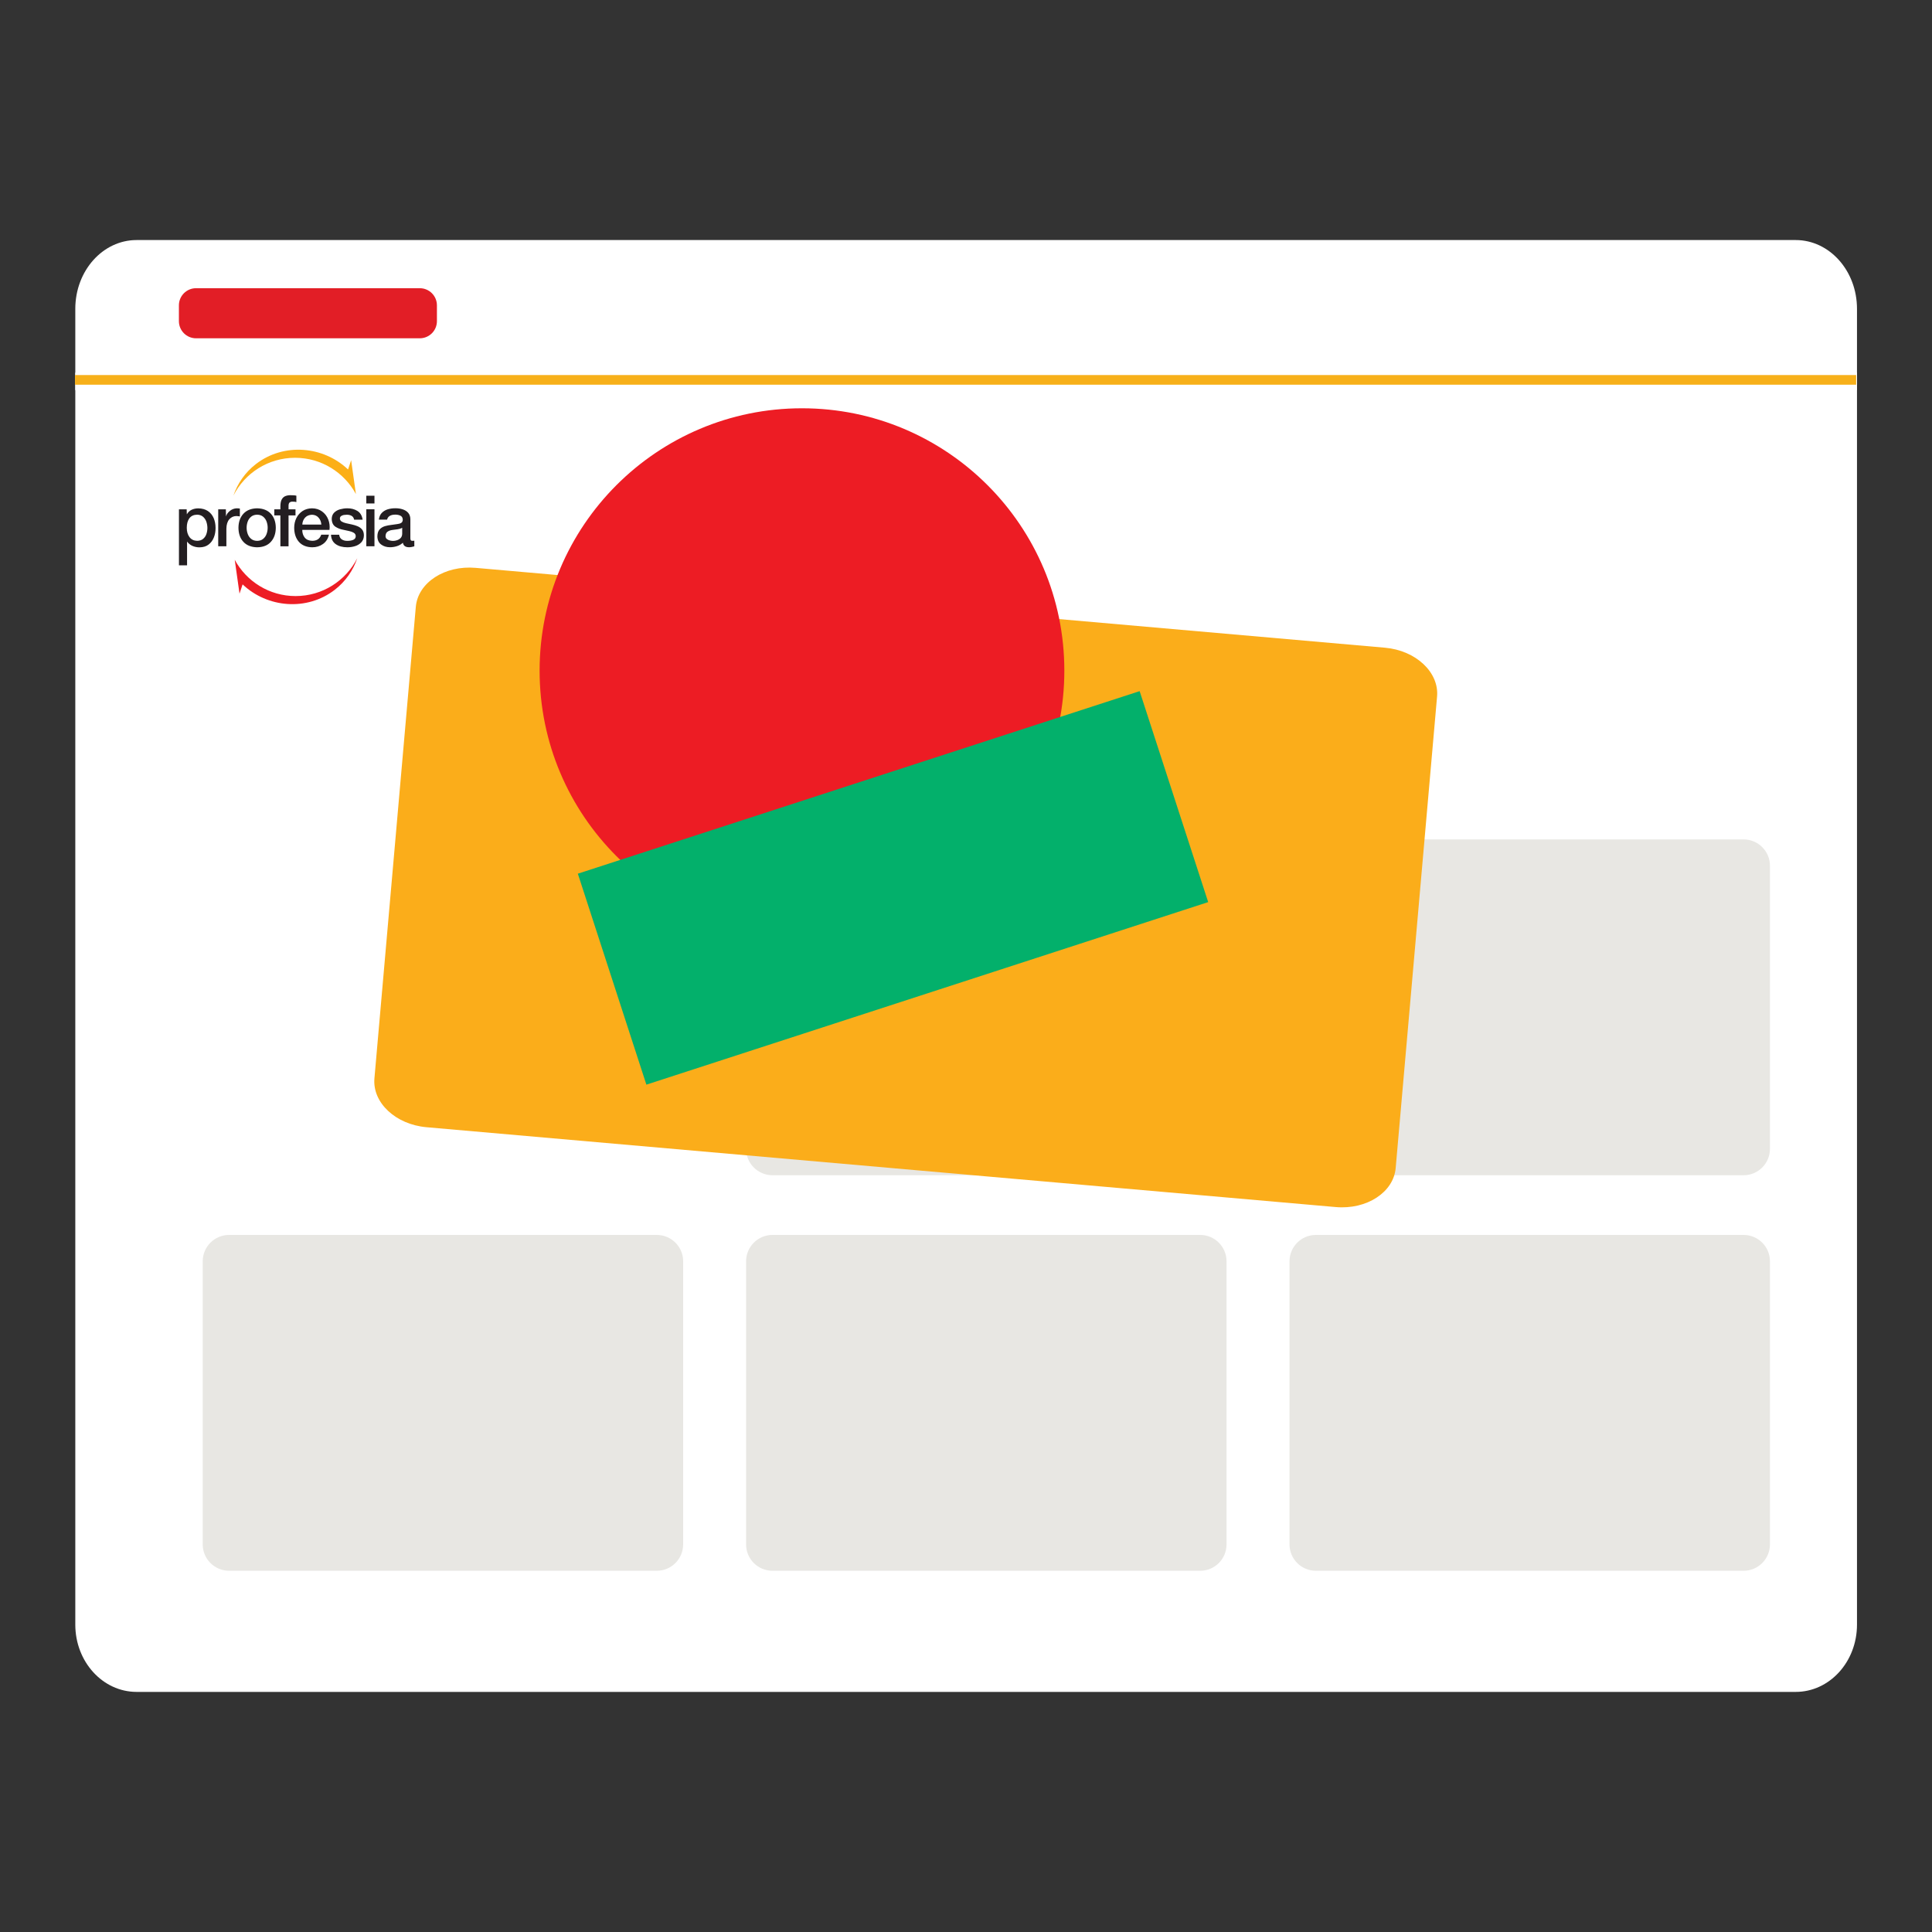
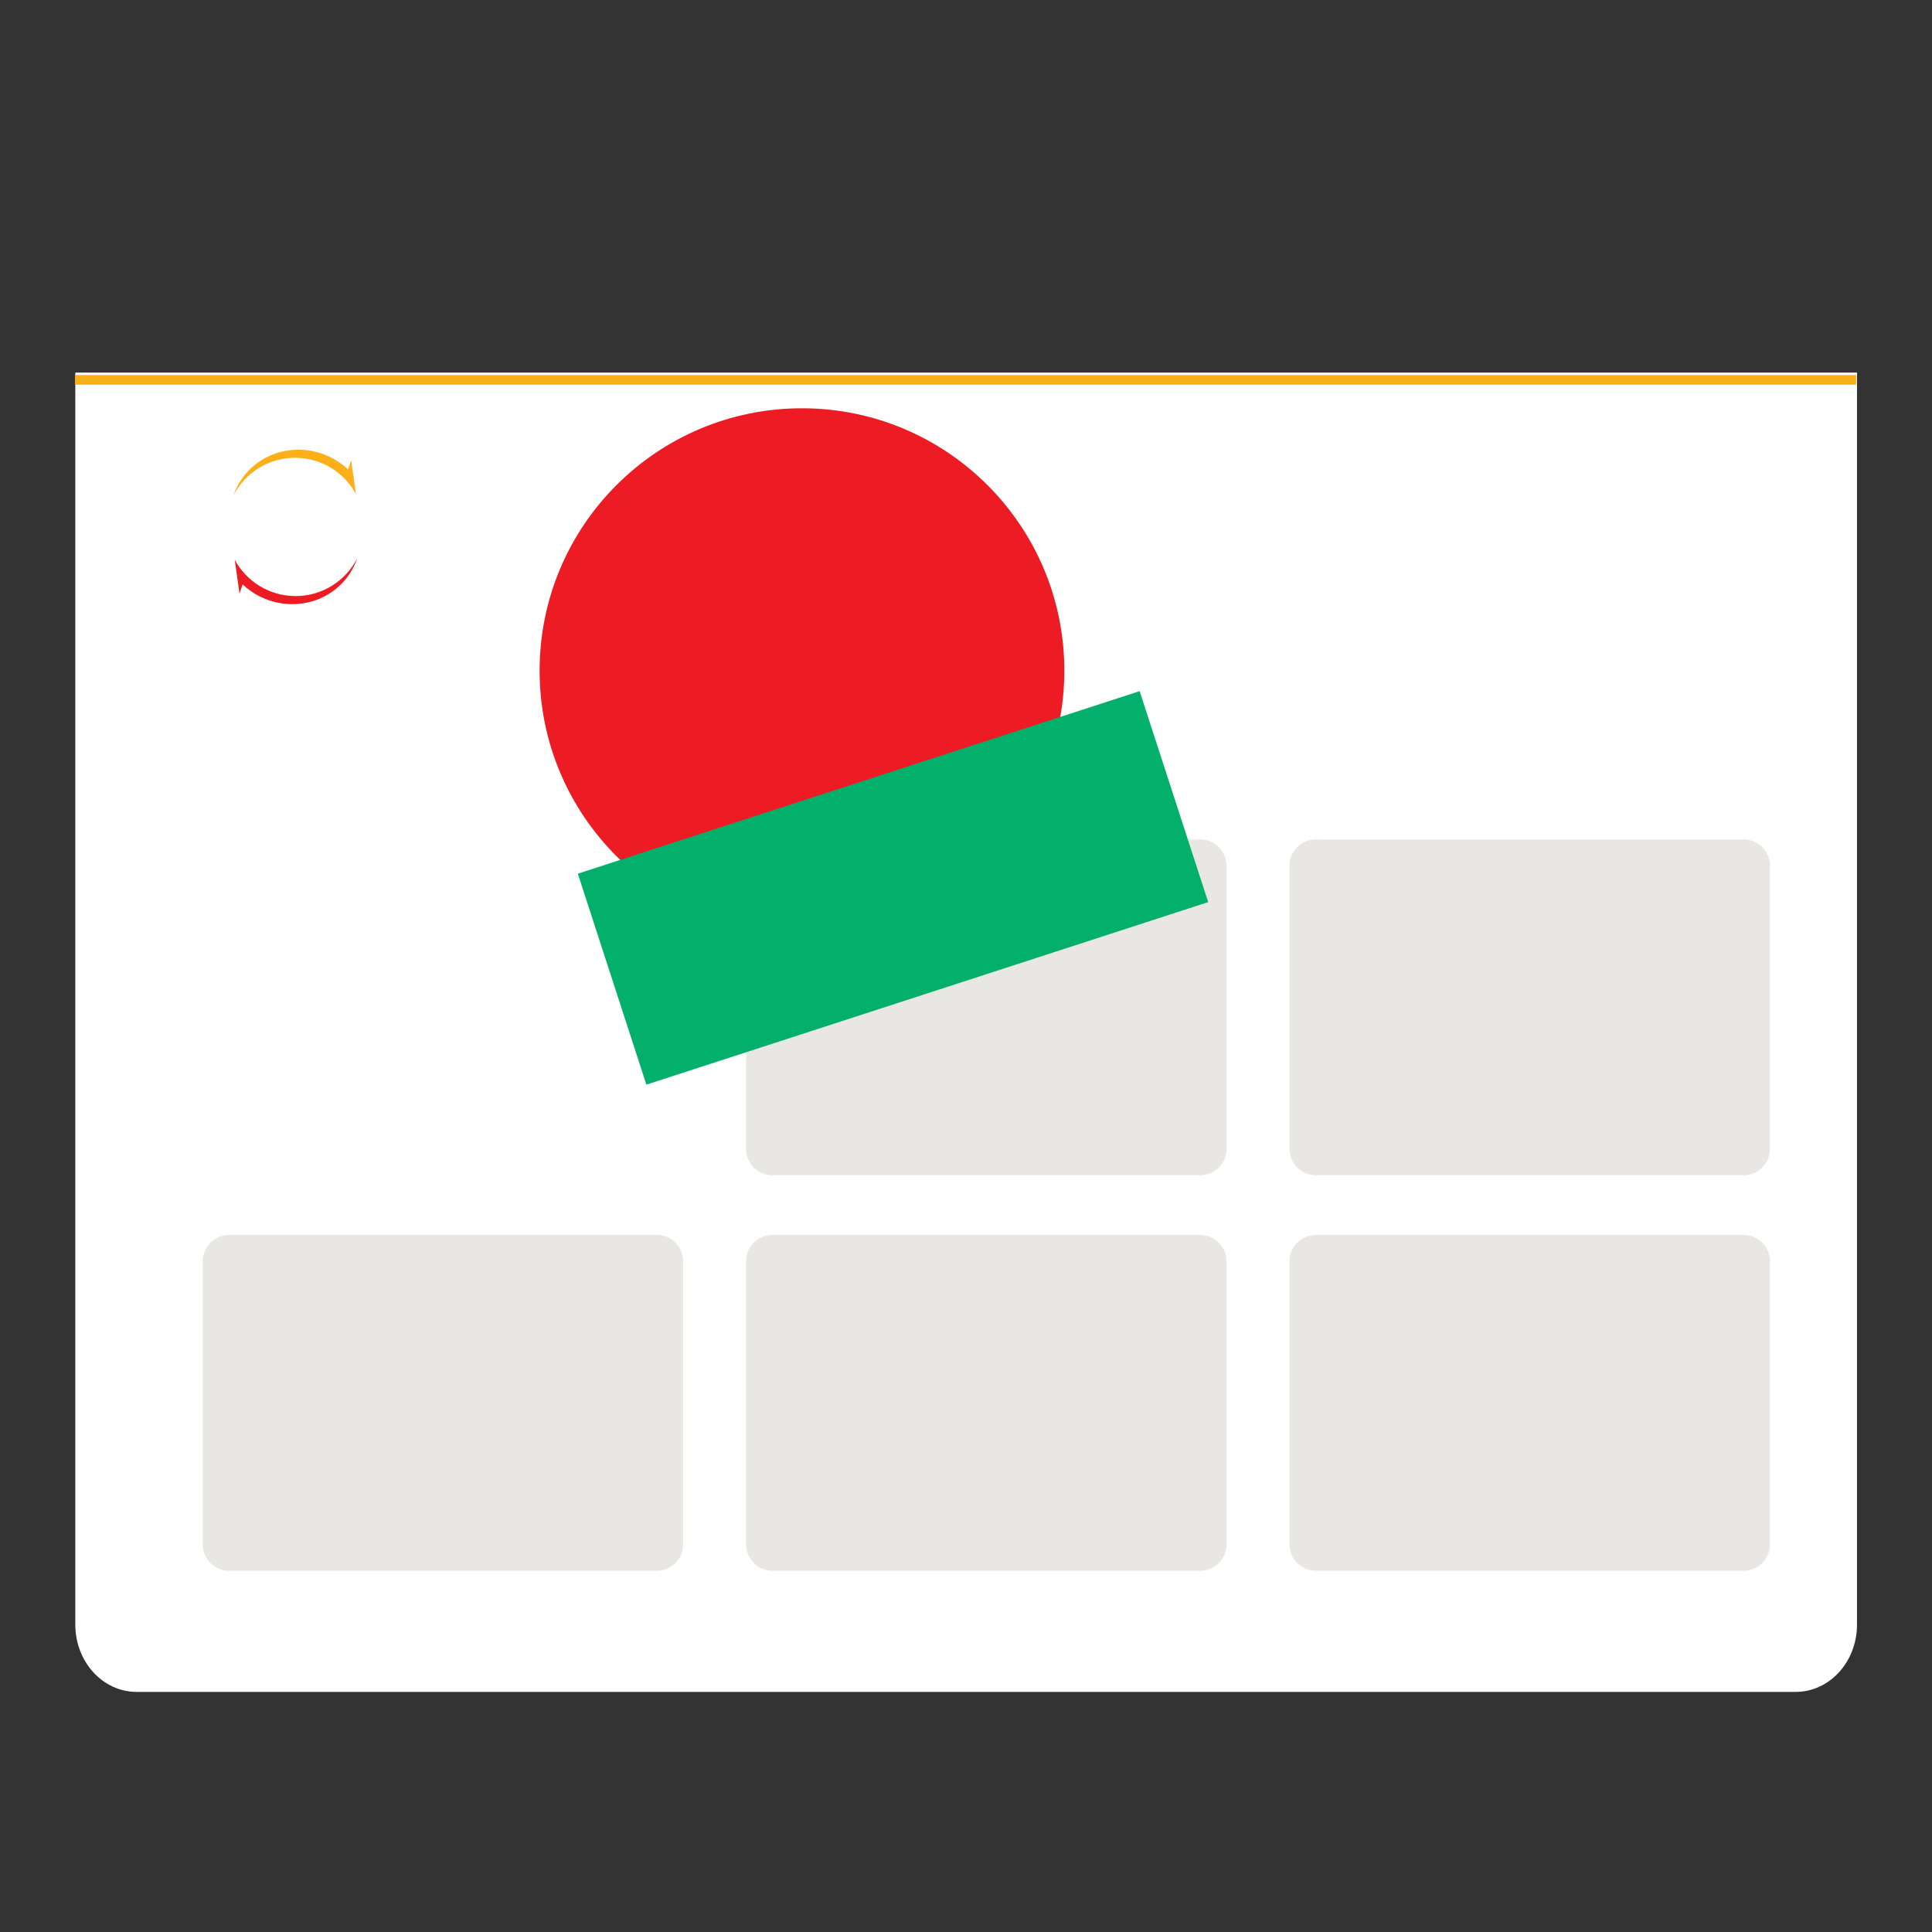
<svg xmlns="http://www.w3.org/2000/svg" version="1.1" id="Layer_1" x="0px" y="0px" viewBox="0 0 400 400" style="enable-background:new 0 0 400 400;" xml:space="preserve">
  <rect x="0" y="0" width="400" height="400" fill="#333333" stroke="none" />
  <style type="text/css">
	.st0{display:none;opacity:0.2;fill:#FCAF17;}
	.st1{fill:#FFFFFF;}
	.st2{fill:#231E21;}
	.st3{fill:#FCAF17;}
	.st4{fill:#ED1C24;}
	.st5{fill:none;stroke:#F7B01A;stroke-width:2;stroke-miterlimit:10;}
	.st6{fill:#E21E26;}
	.st7{fill:#D4EBDC;}
	.st8{fill:#2D2E2D;}
	.st9{fill:#03B06B;}
	.st10{fill:#F5AE1B;}
	.st11{fill:#E8E7E3;}
	.st12{fill:#FCAF1A;}
	.st13{fill:#39B54A;}
	.st14{fill:#FFE0A8;}
	.st15{fill:none;stroke:#FCAF1A;stroke-width:3;stroke-miterlimit:10;}
	.st16{fill:#2D2D2B;}
	.st17{fill:#969695;}
	.st18{fill:#818180;}
	.st19{fill:none;stroke:#818180;stroke-width:2;stroke-miterlimit:10;}
	.st20{fill:none;stroke:#2D2D2B;stroke-width:2;stroke-miterlimit:10;}
	.st21{fill:none;stroke:#818180;stroke-width:3.758;stroke-miterlimit:10;}
	.st22{fill:none;stroke:#2D2D2B;stroke-width:3.758;stroke-miterlimit:10;}
	.st23{clip-path:url(#SVGID_2_);fill:none;stroke:#818180;stroke-width:2.25;stroke-miterlimit:10;}
	.st24{fill:#FFFFFF;stroke:#818180;stroke-width:2;stroke-miterlimit:10;}
	.st25{fill:none;stroke:#FCAF17;stroke-width:2;stroke-miterlimit:10;}
	.st26{fill:none;stroke:#ED1C24;stroke-width:2;stroke-miterlimit:10;}
	.st27{fill:none;stroke:#FCAF17;stroke-width:3.758;stroke-miterlimit:10;}
	.st28{fill:none;stroke:#ED1C24;stroke-width:3.758;stroke-miterlimit:10;}
	.st29{clip-path:url(#SVGID_4_);fill:none;stroke:#FCAF17;stroke-width:2.25;stroke-miterlimit:10;}
	.st30{fill:#FFFFFF;stroke:#FCAF17;stroke-width:2;stroke-miterlimit:10;}
	.st31{fill:#010101;}
	.st32{fill:none;}
	.st33{clip-path:url(#SVGID_6_);fill:#FCAF17;}
	.st34{fill:#FBAD1A;}
	.st35{fill:#ED2129;}
	.st36{fill:#FBAD1D;}
	.st37{fill:none;stroke:#FCAF1A;stroke-width:2;stroke-miterlimit:10;}
	.st38{fill:#F0CBCA;}
	.st39{fill:#AD263E;}
	.st40{fill:#E6AB33;}
	.st41{fill:#DC8F7C;}
	.st42{fill:#5C58A6;}
	.st43{fill:#2F2868;}
	.st44{fill:#E06161;}
	.st45{fill:#FBC5B7;}
	.st46{fill:#942B41;}
	.st47{fill:#692110;}
	.st48{fill:#DF6840;}
	.st49{fill:#E6AC33;}
	.st50{fill:#935E50;}
	.st51{fill:#FFCA6F;}
	.st52{fill:#322869;}
</style>
-   <rect x="-2329.27" y="-537.94" class="st0" width="4369.47" height="2544.55" />
  <g>
    <g>
-       <path class="st1" d="M384.47,63.94v16.83H15.59V63.94c0-7.87,5.68-14.24,12.69-14.24h343.5C378.79,49.7,384.47,56.07,384.47,63.94    L384.47,63.94z" />
      <path class="st1" d="M384.47,77.14v259.22c0,7.7-5.68,13.93-12.69,13.93H28.28c-7.01,0-12.69-6.24-12.69-13.93V77.14H384.47z" />
    </g>
    <g>
-       <path class="st2" d="M42.94,109.28c0,0.45-0.07,0.88-0.21,1.29c-0.14,0.41-0.37,0.74-0.68,1c-0.31,0.26-0.72,0.39-1.23,0.4    c-0.69-0.02-1.21-0.27-1.59-0.77c-0.37-0.5-0.56-1.14-0.56-1.93c0-0.83,0.18-1.48,0.54-1.97c0.36-0.48,0.9-0.73,1.61-0.74    c0.47,0.01,0.85,0.14,1.17,0.39c0.31,0.25,0.55,0.59,0.71,1C42.85,108.37,42.93,108.81,42.94,109.28L42.94,109.28z M37.04,117.04    h1.69v-4.92c0.31,0.42,0.68,0.72,1.15,0.92c0.46,0.19,0.95,0.29,1.45,0.28c0.75-0.01,1.38-0.2,1.86-0.58    c0.49-0.38,0.85-0.86,1.09-1.47c0.24-0.6,0.35-1.25,0.35-1.95c0-0.75-0.13-1.44-0.39-2.05c-0.26-0.61-0.66-1.1-1.19-1.46    s-1.2-0.55-2-0.56c-0.5,0-0.96,0.1-1.37,0.29c-0.42,0.2-0.75,0.52-1,0.95l-0.03-1.04h-1.6V117.04z M45.18,113.1h1.69v-3.64    c0.01-0.85,0.22-1.5,0.6-1.94c0.39-0.45,0.88-0.67,1.47-0.68c0.12,0,0.24,0.01,0.36,0.03l0.36,0.05v-1.63l-0.23-0.03    c-0.09-0.01-0.22-0.02-0.41-0.02c-0.54,0.02-1.01,0.2-1.43,0.54c-0.42,0.34-0.69,0.72-0.8,1.15l-0.03-1.48h-1.58V113.1z     M53.24,111.98c-0.5-0.01-0.91-0.14-1.24-0.41c-0.32-0.26-0.56-0.6-0.71-1.01c-0.15-0.41-0.23-0.84-0.23-1.3    c0-0.45,0.08-0.88,0.23-1.29c0.15-0.41,0.39-0.74,0.71-1c0.32-0.26,0.73-0.4,1.24-0.41c0.5,0.01,0.91,0.14,1.24,0.41    c0.32,0.26,0.56,0.6,0.71,1c0.15,0.41,0.23,0.84,0.23,1.29c0,0.45-0.08,0.89-0.23,1.3s-0.39,0.75-0.71,1.01    C54.16,111.84,53.75,111.97,53.24,111.98L53.24,111.98z M53.24,113.31c1.24-0.02,2.19-0.4,2.85-1.14c0.67-0.74,1-1.71,1.01-2.9    c-0.01-1.19-0.34-2.16-1.01-2.89c-0.67-0.74-1.62-1.11-2.85-1.14c-1.24,0.02-2.19,0.4-2.86,1.14c-0.67,0.74-1,1.7-1.01,2.89    c0.01,1.2,0.34,2.17,1.01,2.9C51.05,112.91,52.01,113.29,53.24,113.31L53.24,113.31z M56.79,106.71h1.26v6.4h1.69v-6.4h1.44v-1.26    h-1.44v-0.79c0.01-0.31,0.09-0.53,0.24-0.64c0.16-0.11,0.35-0.17,0.59-0.16c0.17,0,0.31,0.01,0.44,0.02    c0.12,0.02,0.24,0.04,0.35,0.07v-1.32c-0.13-0.04-0.3-0.06-0.49-0.08c-0.2-0.02-0.43-0.02-0.69-0.02    c-0.37-0.01-0.72,0.04-1.04,0.16c-0.32,0.11-0.58,0.33-0.78,0.66c-0.2,0.33-0.3,0.82-0.31,1.46v0.64h-1.26V106.71z M68.22,109.71    c0.09-0.78,0-1.5-0.27-2.18c-0.27-0.68-0.69-1.22-1.27-1.64c-0.57-0.42-1.26-0.64-2.07-0.65c-0.76,0.01-1.42,0.2-1.97,0.56    c-0.55,0.37-0.98,0.85-1.28,1.46c-0.3,0.61-0.45,1.28-0.45,2.02c0.01,1.2,0.33,2.16,0.97,2.9c0.64,0.73,1.57,1.11,2.77,1.13    c0.85,0,1.59-0.23,2.22-0.68c0.63-0.45,1.04-1.09,1.24-1.93h-1.6c-0.15,0.42-0.37,0.74-0.68,0.95c-0.31,0.21-0.7,0.32-1.19,0.32    c-0.7-0.02-1.22-0.25-1.56-0.68c-0.34-0.44-0.5-0.96-0.5-1.58H68.22z M62.59,108.6c0.03-0.58,0.23-1.06,0.58-1.44    c0.36-0.38,0.84-0.57,1.43-0.59c0.58,0.02,1.03,0.22,1.37,0.62c0.34,0.39,0.52,0.86,0.56,1.42H62.59z M69.51,112.66    c-0.61-0.43-0.94-1.08-0.98-1.95h1.69c0.06,0.45,0.25,0.78,0.55,0.97c0.32,0.21,0.71,0.31,1.17,0.3c0.22,0,0.47-0.02,0.74-0.07    c0.27-0.05,0.5-0.14,0.69-0.29c0.19-0.14,0.28-0.36,0.28-0.65c-0.02-0.29-0.15-0.51-0.4-0.66c-0.24-0.15-0.55-0.27-0.92-0.35    c-0.37-0.08-0.77-0.17-1.19-0.26c-0.65-0.11-1.21-0.33-1.7-0.65c-0.48-0.32-0.74-0.86-0.76-1.62c0.01-0.55,0.19-0.99,0.52-1.31    s0.74-0.55,1.23-0.68c0.49-0.13,0.97-0.2,1.45-0.2c0.81-0.01,1.51,0.17,2.11,0.54c0.6,0.37,0.96,0.97,1.09,1.81h-1.76    c-0.08-0.39-0.27-0.66-0.56-0.81c-0.29-0.15-0.62-0.22-1-0.21c-0.17,0-0.36,0.02-0.58,0.05c-0.21,0.04-0.4,0.12-0.56,0.23    c-0.16,0.11-0.24,0.28-0.25,0.5c0.01,0.27,0.13,0.48,0.37,0.63c0.24,0.15,0.55,0.26,0.92,0.35c0.38,0.09,0.78,0.17,1.2,0.26    c0.42,0.09,0.81,0.21,1.19,0.37c0.37,0.16,0.68,0.38,0.92,0.68c0.24,0.29,0.36,0.69,0.37,1.19c-0.01,0.6-0.19,1.09-0.53,1.45    s-0.77,0.63-1.29,0.79c-0.52,0.16-1.05,0.24-1.59,0.24C70.94,113.31,70.14,113.1,69.51,112.66L69.51,112.66z M75.84,104.23h1.69    v-1.6h-1.69V104.23z M75.84,113.1h1.69v-7.66h-1.69V113.1z M83.27,110.53v-1.26c-0.27,0.16-0.59,0.26-0.95,0.31    c-0.37,0.04-0.74,0.1-1.12,0.15c-0.38,0.05-0.7,0.17-0.96,0.35c-0.27,0.18-0.4,0.49-0.42,0.93c0.01,0.25,0.1,0.45,0.27,0.59    c0.17,0.14,0.38,0.24,0.62,0.3c0.24,0.06,0.46,0.09,0.67,0.09c0.26,0,0.53-0.04,0.82-0.14c0.29-0.1,0.54-0.25,0.75-0.46    C83.15,111.17,83.26,110.88,83.27,110.53L83.27,110.53z M84.96,107.46v3.94c0,0.21,0.03,0.35,0.08,0.44    c0.06,0.09,0.16,0.13,0.32,0.13l0.18,0c0.07,0,0.15-0.01,0.24-0.03v1.17c-0.14,0.05-0.31,0.09-0.52,0.13    c-0.21,0.04-0.39,0.06-0.54,0.06c-0.34,0.01-0.63-0.06-0.86-0.2c-0.23-0.14-0.38-0.38-0.45-0.73c-0.35,0.32-0.76,0.56-1.24,0.71    c-0.48,0.15-0.95,0.22-1.42,0.22c-0.71,0-1.32-0.18-1.83-0.56c-0.51-0.37-0.77-0.93-0.79-1.68c0.01-0.63,0.16-1.11,0.45-1.43    c0.29-0.33,0.66-0.55,1.1-0.69c0.45-0.13,0.91-0.22,1.4-0.27c0.41-0.06,0.79-0.12,1.14-0.16c0.35-0.04,0.62-0.12,0.84-0.25    c0.21-0.13,0.32-0.35,0.33-0.67c-0.02-0.43-0.2-0.71-0.54-0.85c-0.33-0.14-0.68-0.2-1.05-0.19c-0.48,0-0.87,0.1-1.17,0.3    c-0.25,0.17-0.41,0.41-0.49,0.73h-1.7c0.07-0.56,0.26-1.01,0.56-1.34c0.34-0.37,0.76-0.63,1.27-0.79    c0.51-0.15,1.05-0.23,1.63-0.22c0.51,0,1,0.07,1.46,0.22c0.46,0.15,0.85,0.38,1.14,0.71C84.79,106.49,84.95,106.93,84.96,107.46    L84.96,107.46z" />
      <path class="st3" d="M48.32,102.62c0.85-2.5,2.41-4.8,4.66-6.54c5.78-4.47,13.97-3.74,19.08,1.12l0.64-1.92l0.99,7.01    c-2.42-4.47-7.15-7.51-12.6-7.51C55.51,94.78,50.68,97.96,48.32,102.62L48.32,102.62z" />
      <path class="st4" d="M73.97,115.57c-0.85,2.5-2.41,4.8-4.66,6.54c-5.78,4.47-13.97,3.74-19.08-1.12l-0.64,1.92l-0.99-7.01    c2.42,4.47,7.15,7.51,12.6,7.51C66.78,123.41,71.61,120.22,73.97,115.57L73.97,115.57z" />
    </g>
    <line class="st5" x1="15.53" y1="78.65" x2="384.3" y2="78.65" />
-     <path class="st6" d="M86.91,70.04H40.59c-1.96,0-3.55-1.59-3.55-3.55v-3.27c0-1.96,1.59-3.55,3.55-3.55h46.32   c1.96,0,3.55,1.59,3.55,3.55v3.27C90.46,68.45,88.87,70.04,86.91,70.04z" />
    <path class="st11" d="M248.48,243.32h-88.55c-3.01,0-5.46-2.44-5.46-5.46v-58.61c0-3.01,2.44-5.46,5.46-5.46h88.55   c3.01,0,5.46,2.44,5.46,5.46v58.61C253.94,240.88,251.5,243.32,248.48,243.32z" />
    <path class="st11" d="M360.99,243.32h-88.55c-3.01,0-5.46-2.44-5.46-5.46v-58.61c0-3.01,2.44-5.46,5.46-5.46h88.55   c3.01,0,5.46,2.44,5.46,5.46v58.61C366.44,240.88,364,243.32,360.99,243.32z" />
    <path class="st11" d="M135.98,325.21H47.43c-3.01,0-5.46-2.44-5.46-5.46v-58.61c0-3.01,2.44-5.46,5.46-5.46h88.55   c3.01,0,5.46,2.44,5.46,5.46v58.61C141.43,322.77,138.99,325.21,135.98,325.21z" />
    <path class="st11" d="M248.48,325.21h-88.55c-3.01,0-5.46-2.44-5.46-5.46v-58.61c0-3.01,2.44-5.46,5.46-5.46h88.55   c3.01,0,5.46,2.44,5.46,5.46v58.61C253.94,322.77,251.5,325.21,248.48,325.21z" />
    <path class="st11" d="M360.99,325.21h-88.55c-3.01,0-5.46-2.44-5.46-5.46v-58.61c0-3.01,2.44-5.46,5.46-5.46h88.55   c3.01,0,5.46,2.44,5.46,5.46v58.61C366.44,322.77,364,325.21,360.99,325.21z" />
-     <path class="st34" d="M276.56,249.91L88.32,233.38c-6.41-0.56-11.24-5.09-10.8-10.11l8.57-97.63c0.44-5.02,5.99-8.64,12.4-8.07   l188.24,16.53c6.41,0.56,11.24,5.09,10.8,10.11l-8.57,97.63C288.52,246.85,282.97,250.47,276.56,249.91z" />
    <circle class="st4" cx="166.04" cy="138.85" r="54.32" />
    <rect x="161.85" y="122.65" transform="matrix(0.309 0.951 -0.951 0.309 302.579 -48.726)" class="st9" width="45.93" height="122.31" />
  </g>
</svg>